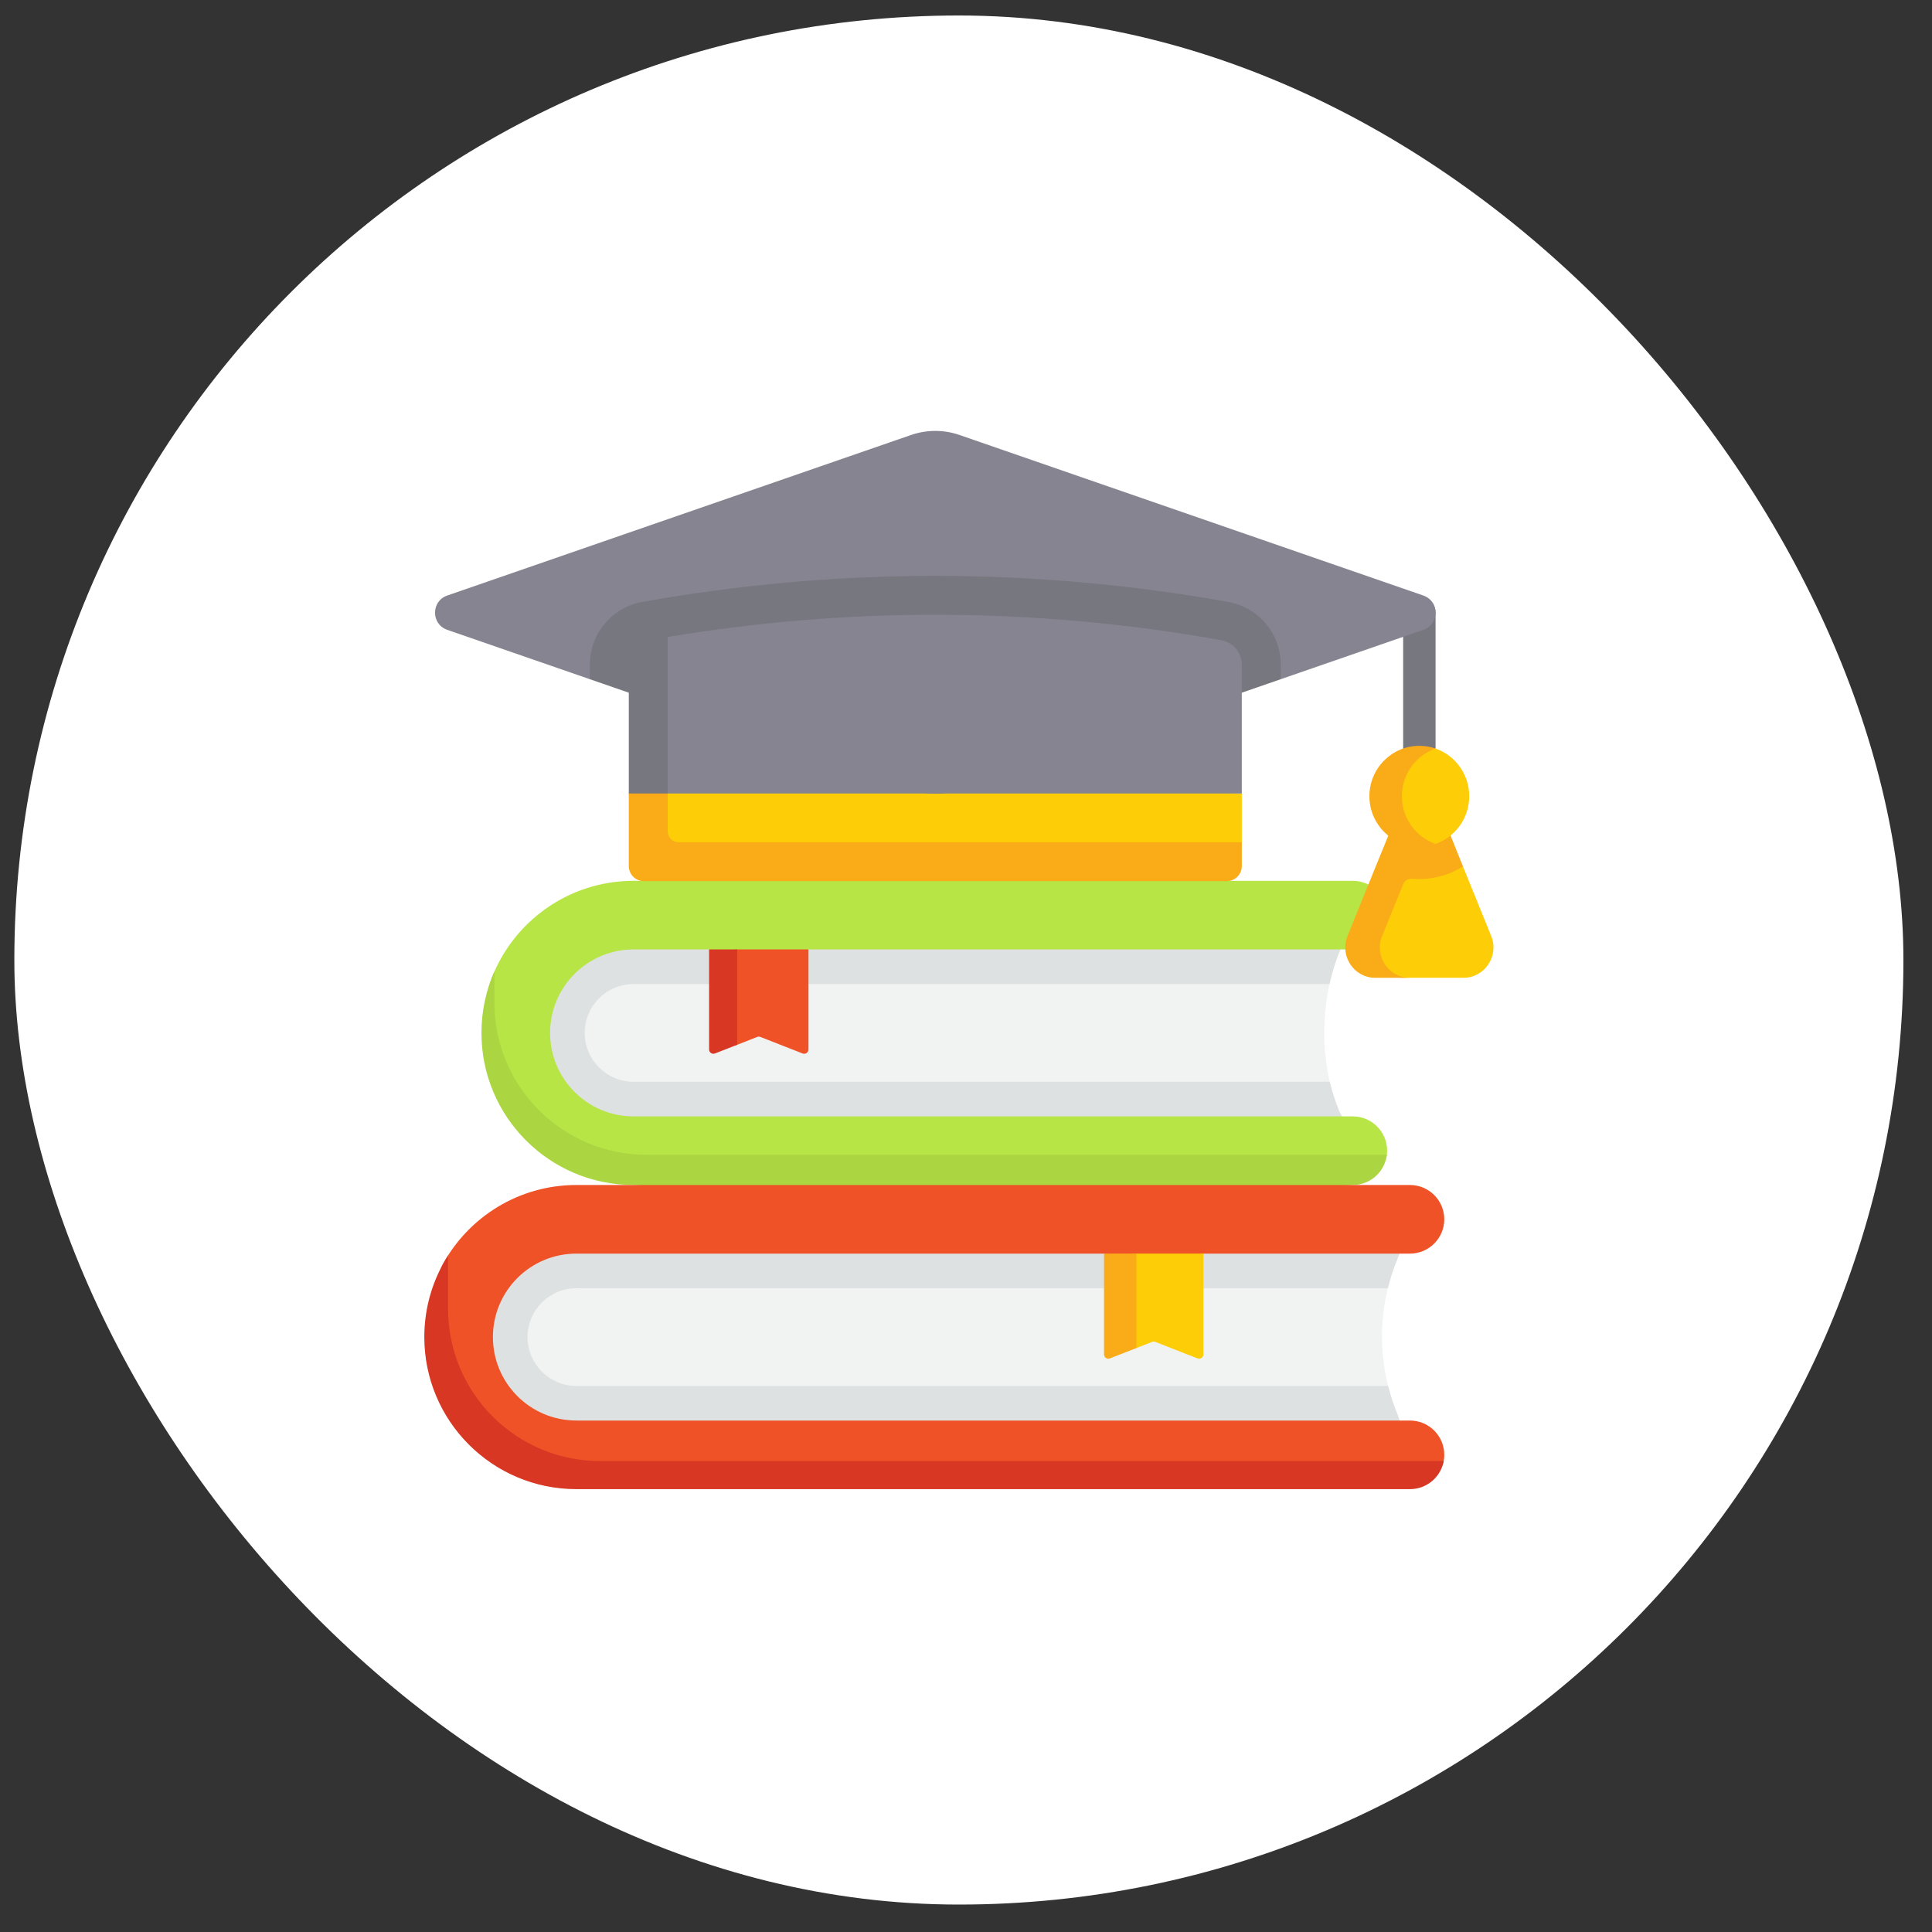
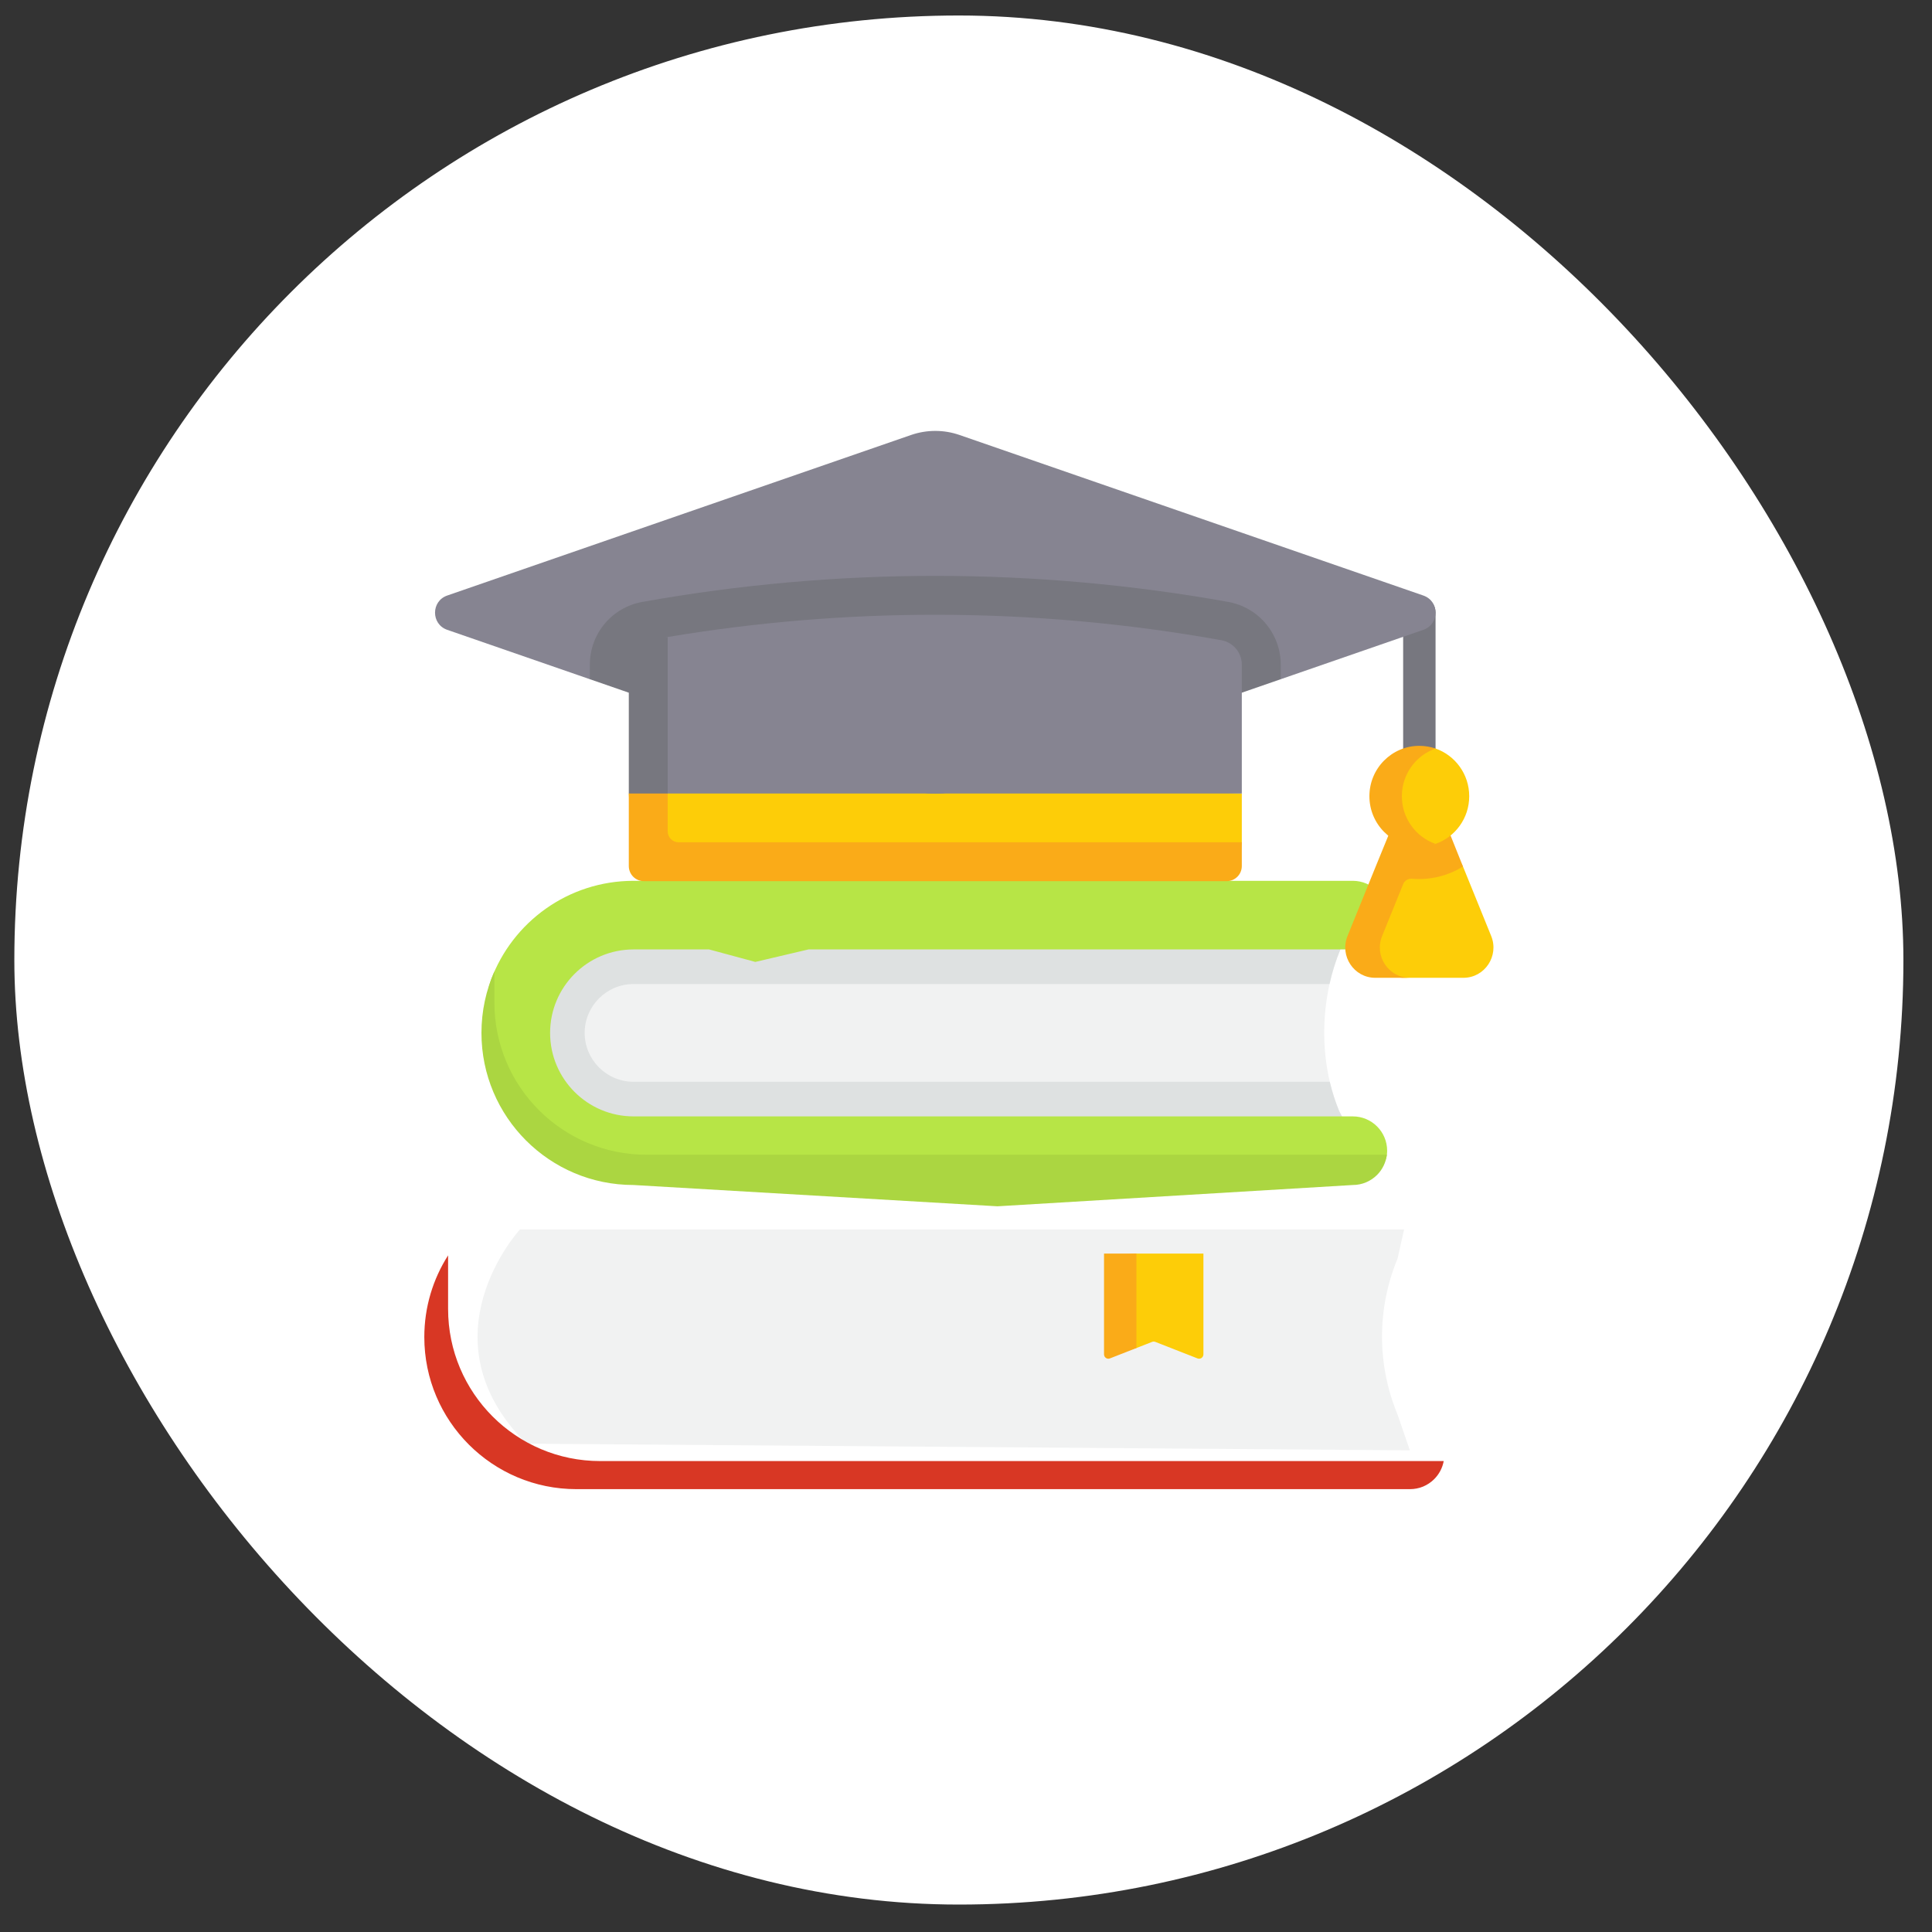
<svg xmlns="http://www.w3.org/2000/svg" width="45" height="45" viewBox="0 0 45 45" fill="none">
  <rect x="0" y="0" width="45" height="45" fill="#333333" stroke="none" />
  <rect x="0.334" y="0.361" width="44" height="44" rx="22" fill="white" />
  <path d="M31.22 22.114C30.739 23.276 30.709 24.711 31.19 25.872L31.604 26.683H13.739C13.739 26.683 10.413 24.814 13.739 21.488L31.449 21.123L31.22 22.114Z" fill="#F1F2F2" />
  <path d="M31.604 26.683H13.739C13.739 26.683 10.413 24.814 13.739 21.488L31.449 21.123L31.22 22.114C31.112 22.375 31.028 22.645 30.967 22.92H14.757C14.129 22.92 13.618 23.431 13.618 24.058C13.618 24.686 14.129 25.197 14.757 25.197H30.973C31.028 25.429 31.1 25.655 31.189 25.872L31.604 26.683Z" fill="#DEE1E1" />
  <path d="M31.334 27.441L15.004 27.416C13.048 27.416 11.368 26.168 11.368 24.211C11.368 23.779 11.292 23.212 11.434 22.83C11.934 21.479 13.233 20.516 14.757 20.516H31.51C31.951 20.516 32.309 20.874 32.309 21.315C32.309 21.757 31.951 22.114 31.51 22.114H18.831L17.593 22.405L16.516 22.114H14.757C13.684 22.114 12.813 22.985 12.813 24.059C12.813 25.132 13.684 26.003 14.757 26.003H31.51C31.951 26.003 32.309 26.361 32.309 26.802C32.309 26.834 32.307 26.865 32.303 26.896C32.257 27.293 31.743 27.441 31.334 27.441Z" fill="#B7E546" />
  <path d="M32.302 26.896C32.281 27.074 32.201 27.24 32.074 27.367C31.929 27.511 31.73 27.601 31.509 27.601L23.233 28.097L14.756 27.601C12.8 27.601 11.214 26.015 11.214 24.058C11.214 23.548 11.322 23.063 11.516 22.625V23.353C11.516 25.31 13.102 26.896 15.059 26.896H32.302Z" fill="#ABD641" />
-   <path d="M18.831 24.444V22.114H17.171L16.581 22.173L16.616 24.343C16.616 24.359 16.62 24.375 16.628 24.39C16.636 24.404 16.647 24.417 16.66 24.426C16.674 24.435 16.69 24.441 16.706 24.443C16.722 24.445 16.739 24.443 16.754 24.437L17.171 24.335L17.637 24.152C17.66 24.143 17.686 24.143 17.71 24.152L18.693 24.537C18.709 24.543 18.725 24.546 18.741 24.544C18.758 24.542 18.773 24.536 18.787 24.527C18.8 24.517 18.811 24.505 18.819 24.491C18.827 24.476 18.831 24.46 18.831 24.444Z" fill="#EF5227" />
-   <path d="M17.17 22.114V24.335L16.653 24.537C16.587 24.563 16.516 24.515 16.516 24.444V22.114H17.17Z" fill="#D83724" />
  <path d="M28.924 18.482V19.618L28.873 20.122C28.873 20.317 28.715 20.474 28.521 20.474L15.099 20.424C14.904 20.424 14.746 20.266 14.746 20.071L14.646 18.482L21.536 18.153L28.924 18.482Z" fill="#FDCD08" />
  <path d="M33.059 18.562C32.959 18.562 32.863 18.522 32.792 18.451C32.721 18.381 32.682 18.285 32.682 18.184V14.266C32.682 14.058 32.851 13.889 33.059 13.889C33.268 13.889 33.437 14.058 33.437 14.266V18.184C33.437 18.234 33.427 18.283 33.408 18.329C33.389 18.375 33.361 18.416 33.327 18.451C33.291 18.486 33.25 18.514 33.204 18.533C33.158 18.552 33.109 18.562 33.059 18.562Z" fill="#77777F" />
  <path d="M32.385 19.43C32.069 20.207 31.752 20.974 31.437 21.751C31.248 22.216 31.587 22.725 32.084 22.725L32.667 22.775H34.085C34.583 22.775 34.921 22.266 34.733 21.802L34.075 20.181L33.662 19.43L32.385 19.43Z" fill="#FDCD08" />
  <path d="M32.892 20.468C33.306 20.505 33.74 20.396 34.075 20.181L33.721 19.298L33.137 19.472L33.137 19.472L32.375 19.37C32.279 19.608 32.139 19.945 32.043 20.182L32.043 20.182L31.386 21.802C31.198 22.267 31.536 22.775 32.033 22.775H32.839C32.342 22.775 32.003 22.267 32.192 21.802C32.355 21.399 32.519 20.995 32.683 20.592C32.717 20.508 32.802 20.459 32.892 20.468Z" fill="#FAAB18" />
  <path d="M34.221 18.546C34.221 18.031 33.893 17.594 33.437 17.435C33.318 17.394 33.146 17.467 33.014 17.467C32.372 17.467 31.977 17.898 31.977 18.546C31.977 19.194 32.457 19.583 33.099 19.583C33.231 19.583 33.318 19.697 33.437 19.656C33.893 19.497 34.221 19.06 34.221 18.546Z" fill="#FDCD08" />
  <path d="M33.437 19.656C33.318 19.697 33.191 19.719 33.059 19.719C32.417 19.719 31.896 19.193 31.896 18.545C31.896 17.898 32.417 17.372 33.059 17.372C33.191 17.372 33.318 17.394 33.437 17.435C32.98 17.593 32.652 18.031 32.652 18.545C32.652 19.06 32.98 19.498 33.437 19.656Z" fill="#FAAB18" />
  <path d="M33.152 14.67L29.831 15.82L28.924 15.727L22.476 18.366C22.028 18.521 21.541 18.521 21.093 18.366L14.646 15.83L13.739 15.82L10.417 14.67C10.038 14.539 10.038 14.002 10.417 13.871L21.219 10.132C21.586 10.005 21.984 10.005 22.35 10.132L33.152 13.871C33.532 14.002 33.532 14.539 33.152 14.67Z" fill="#868491" />
  <path d="M29.831 15.479V15.82L22.476 18.366C22.028 18.521 21.541 18.521 21.093 18.366L13.739 15.82V15.479C13.739 14.761 14.252 14.147 14.96 14.02C17.208 13.617 19.504 13.413 21.785 13.413C24.065 13.413 26.362 13.617 28.61 14.02C28.952 14.082 29.263 14.262 29.485 14.528C29.707 14.793 29.831 15.131 29.831 15.479Z" fill="#77777F" />
  <path d="M28.924 15.479V18.482H14.796L14.746 15.58C14.746 15.301 14.946 15.062 15.22 15.013C15.364 14.987 15.408 14.861 15.552 14.837C17.611 14.493 19.696 14.319 21.784 14.319C24.015 14.319 26.245 14.517 28.449 14.912C28.586 14.937 28.705 15.009 28.789 15.11C28.874 15.21 28.924 15.34 28.924 15.479Z" fill="#868491" />
  <path d="M28.924 19.618V20.172C28.924 20.367 28.766 20.524 28.571 20.524H14.998C14.905 20.524 14.815 20.487 14.749 20.421C14.683 20.355 14.646 20.265 14.646 20.172V18.482L15.099 18.153L15.552 18.482V19.366C15.552 19.433 15.579 19.497 15.626 19.544C15.673 19.591 15.737 19.618 15.804 19.618H28.924Z" fill="#FAAB18" />
  <path d="M15.552 14.838V18.482H14.646V15.479C14.646 15.2 14.845 14.961 15.12 14.912C15.264 14.886 15.408 14.861 15.552 14.838Z" fill="#77777F" />
  <path d="M32.551 32.945C32.312 32.37 32.19 31.754 32.19 31.131C32.19 30.509 32.312 29.893 32.551 29.318L32.704 28.637H12.11C12.11 28.637 9.792 31.157 12.261 33.626L32.838 33.781L32.551 32.945Z" fill="#F1F2F2" />
-   <path d="M32.838 33.781L12.261 33.626C9.792 31.158 12.11 28.637 12.11 28.637L32.803 28.676L32.551 29.318C32.458 29.541 32.383 29.77 32.326 30.005H13.425C12.797 30.005 12.287 30.515 12.287 31.143C12.287 31.771 12.797 32.282 13.425 32.282H32.332C32.389 32.508 32.462 32.73 32.551 32.945L32.838 33.781Z" fill="#DEE1E1" />
-   <path d="M32.491 34.509L13.872 34.475C11.915 34.475 10.194 33.371 10.194 31.414C10.194 30.794 10.043 29.939 10.323 29.431C10.927 28.34 12.09 27.601 13.425 27.601H32.841C33.282 27.601 33.64 27.959 33.64 28.4C33.64 28.841 33.282 29.199 32.841 29.199H28.03L26.773 29.477L25.715 29.199H13.425C12.351 29.199 11.481 30.069 11.481 31.143C11.481 32.217 12.351 33.087 13.425 33.087H32.841C33.282 33.087 33.64 33.445 33.64 33.886C33.64 33.936 33.635 33.984 33.627 34.031C33.559 34.403 32.883 34.509 32.491 34.509Z" fill="#EF5227" />
  <path d="M33.627 34.031C33.597 34.194 33.518 34.339 33.406 34.451C33.332 34.526 33.244 34.584 33.147 34.625C33.05 34.665 32.946 34.685 32.841 34.685H13.425C11.469 34.685 9.883 33.099 9.883 31.143C9.883 30.443 10.086 29.79 10.437 29.24V30.488C10.437 32.445 12.023 34.031 13.979 34.031H33.627Z" fill="#D83724" />
  <path d="M28.03 31.546V29.198H26.47L25.778 29.24L25.815 31.445C25.815 31.462 25.819 31.478 25.827 31.493C25.835 31.507 25.846 31.52 25.859 31.529C25.873 31.538 25.889 31.544 25.905 31.546C25.921 31.547 25.938 31.545 25.953 31.539L26.47 31.398L26.835 31.255C26.859 31.246 26.885 31.246 26.909 31.255L27.892 31.64C27.908 31.646 27.924 31.648 27.94 31.646C27.957 31.645 27.972 31.639 27.986 31.63C27.999 31.62 28.01 31.608 28.018 31.593C28.026 31.579 28.03 31.563 28.03 31.546Z" fill="#FDCD08" />
  <path d="M26.47 29.198V31.398L25.852 31.64C25.786 31.666 25.715 31.617 25.715 31.546V29.198H26.47Z" fill="#FAAB18" />
</svg>